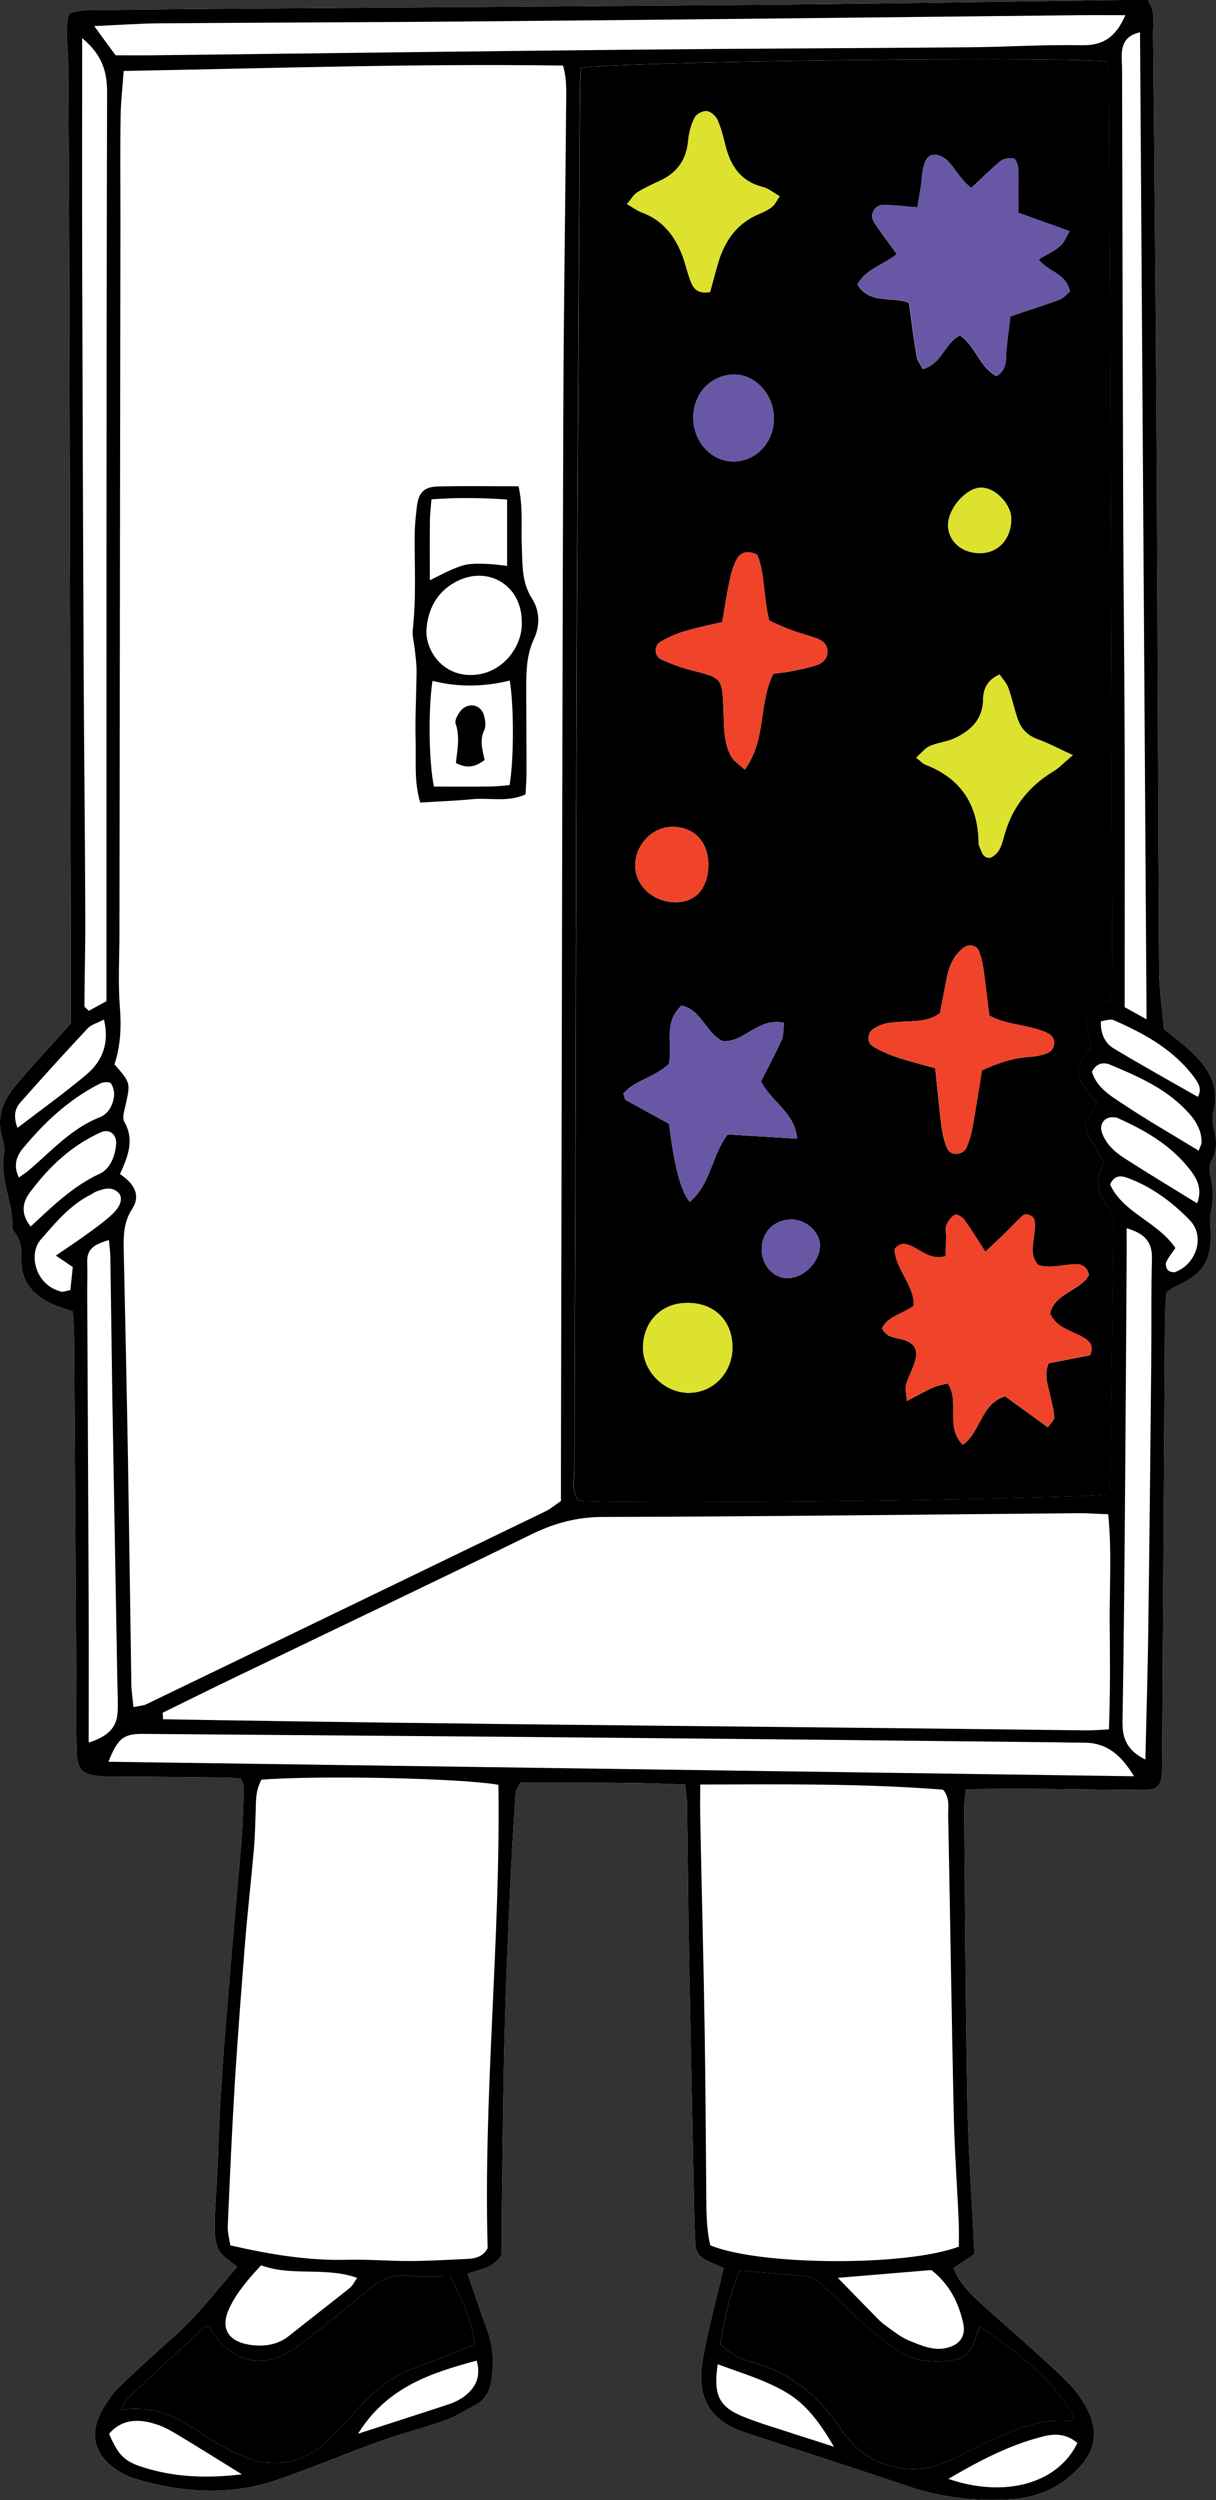
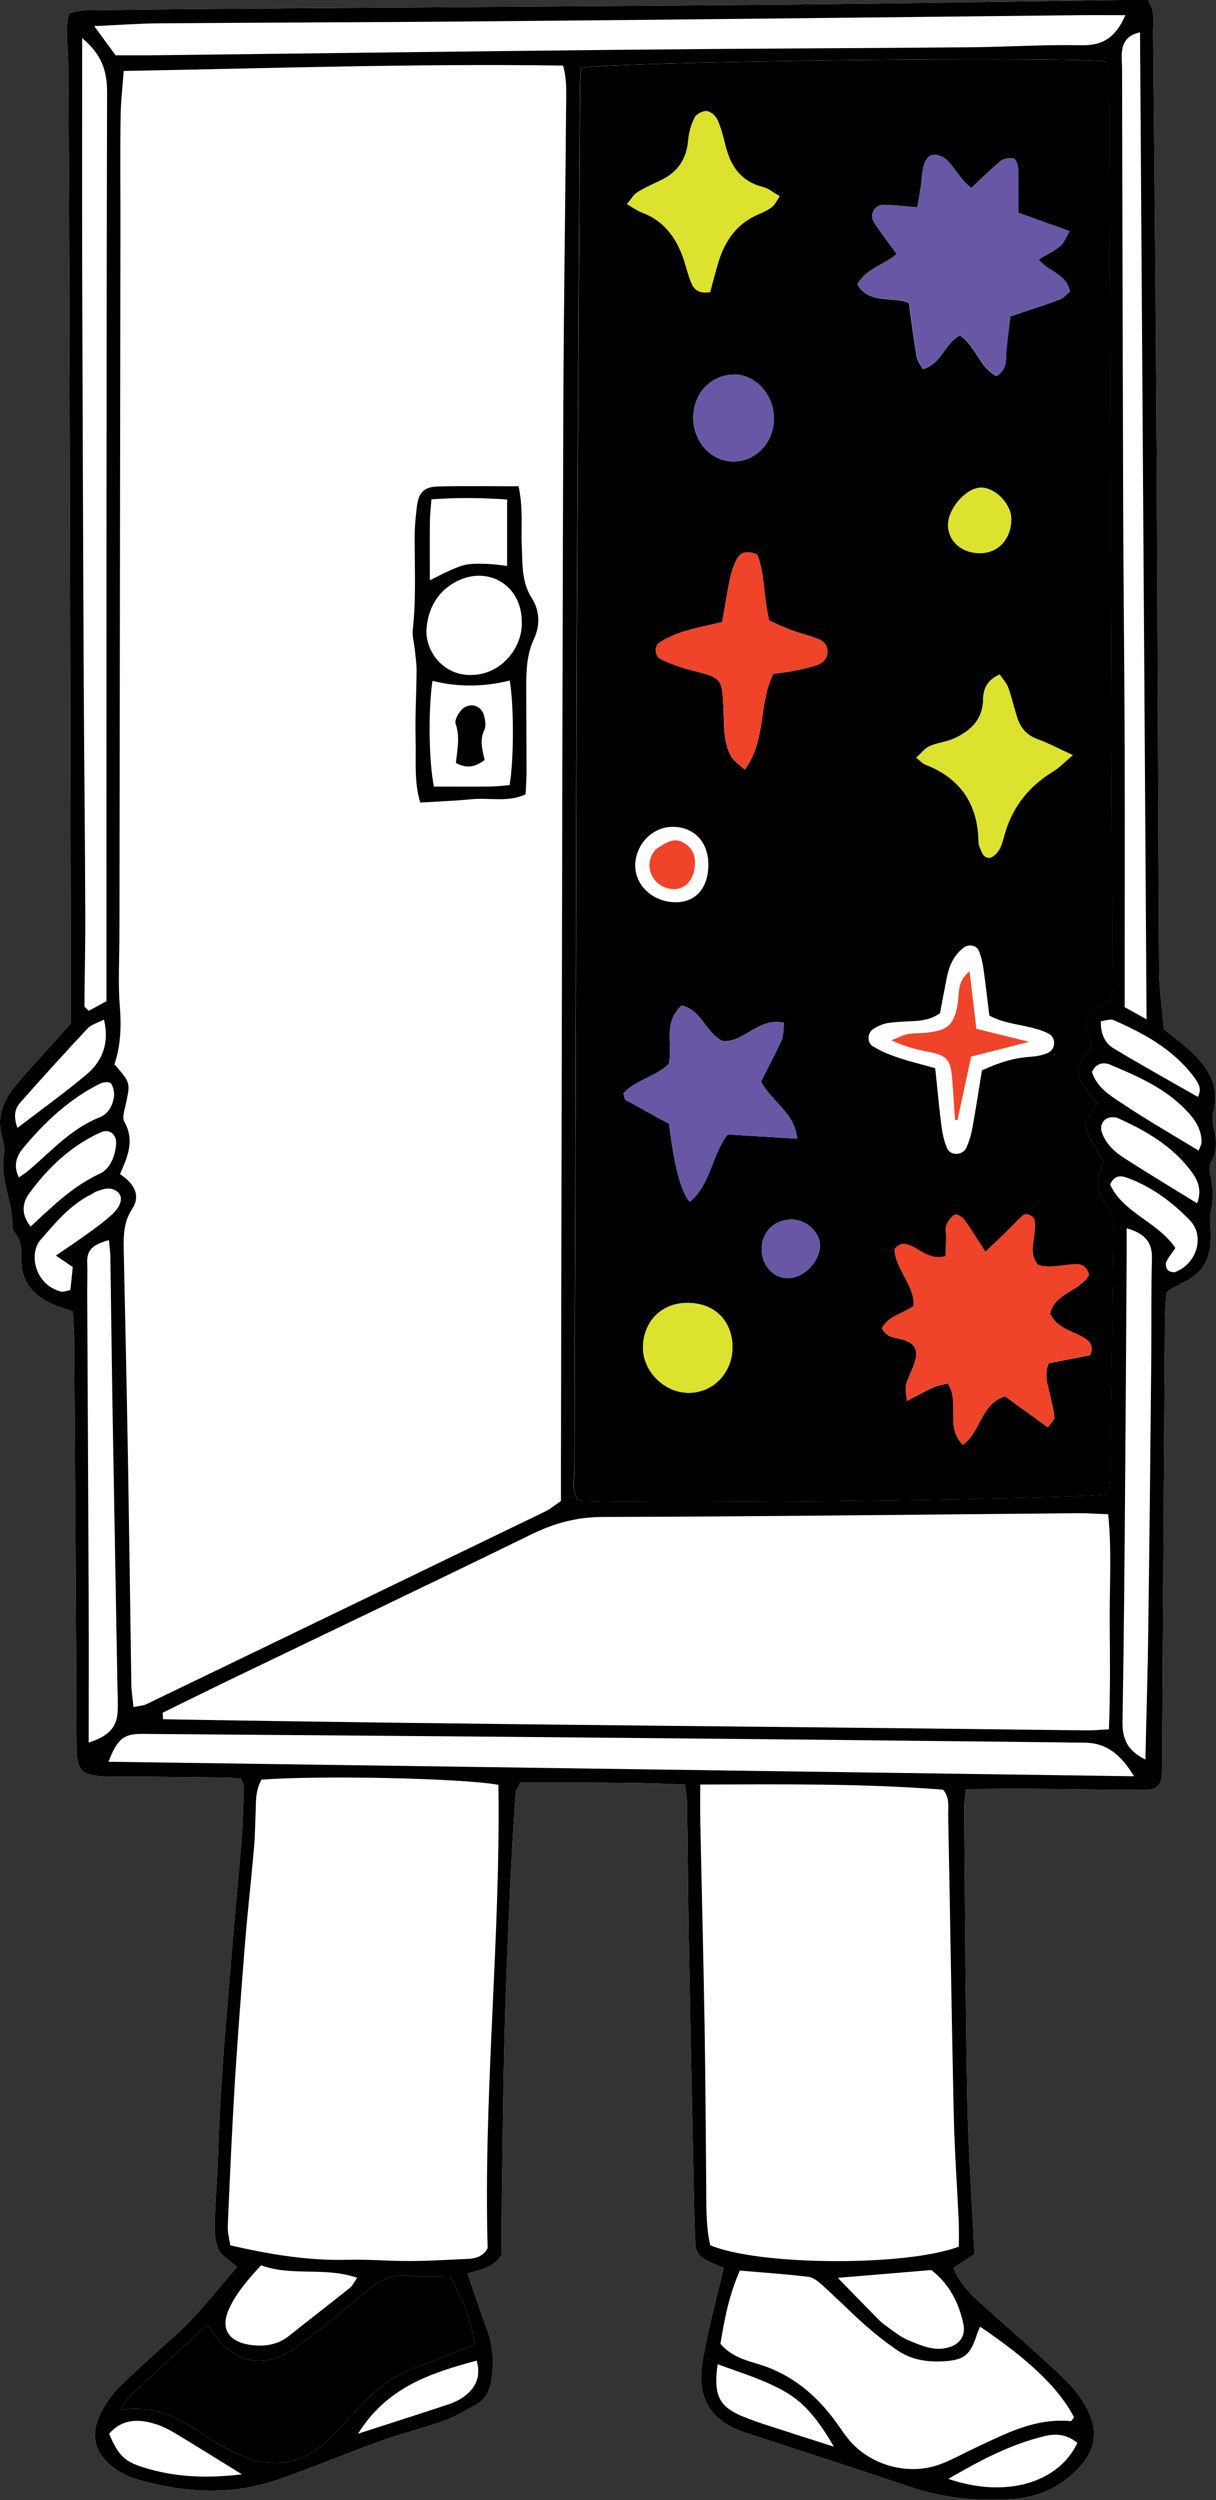
<svg xmlns="http://www.w3.org/2000/svg" id="uuid-e8af8808-e41f-4b7f-8a72-fa80065f4c4a" data-name="Capa 2" viewBox="0 0 253.22 520.44">
  <rect x="0" y="0" width="253.22" height="520.44" fill="#333333" stroke="none" />
  <defs>
    <style>
      .uuid-b76c96b0-a8c7-475f-aba8-b6b9f48ccfff {
        fill: #6857a5;
      }

      .uuid-e1ccb167-af18-4a58-b104-c3fe2218327b {
        fill: #fff;
      }

      .uuid-acf6e83e-a33b-4109-83d1-30f4e4b18d7a {
        fill: #dce22e;
      }

      .uuid-f067470d-a666-45cf-8af1-01ba5469e690 {
        fill: #ef432a;
      }
    </style>
  </defs>
  <g id="uuid-ce3c9b6f-07a3-4d63-8bf2-a23aee480dd6" data-name="Outline">
    <g>
      <path class="uuid-e1ccb167-af18-4a58-b104-c3fe2218327b" d="M252.29,241.66c1.23-2.19,1.07-4.33.5-6.65-.31-1.17-.42-2.53-.1-3.68,1.43-5.45-1.25-9.26-4.88-12.65-1.64-1.56-3.52-2.87-5.42-4.41-.37-4.07-.99-8.19-1.02-12.31-.23-35.64-.29-71.28-.5-106.93-.18-29.38-.44-58.77-.76-88.15,0-2.19.52-4.56-1.1-6.88-1.83,0-3.68-.03-5.5,0-23.34.31-46.67.73-70.01.96-38.56.34-77.12.57-115.66.86-9.8.08-19.58.18-29.36.31-.86,0-3.66.15-4.13.92-.12.2-.17.43-.2.66-.53,3.2.06,6.5.06,9.71.08,13.77.18,27.51.21,41.27.13,45.86.21,91.72.31,137.59v20.75c-.94,1.1-1.49,1.72-2.06,2.35-3.18,3.57-6.49,7.04-9.54,10.74-2.63,3.15-3.96,6.75-2.58,11,.39,1.12.39,2.48.21,3.68-.7,5.06,2.03,9.67,1.8,14.68,0,.36.26.81.52,1.12,1.43,1.75,1.38,3.75,1.38,5.89-.03,4.2,2.35,6.99,5.97,8.76,1.46.73,3.05,1.15,4.75,1.75.1,2.24.26,4.33.26,6.39.16,23.57.31,47.11.44,70.66.03,4.8-.03,9.59.08,14.39.08,3.99,1.17,5.06,5.24,5.32,1.25.08,2.5.05,3.75.05,7.27.08,14.57.1,21.88.21,1.2,0,2.37.18,3.34.26.34.81.6,1.2.6,1.56-.13,3.73-.16,7.48-.47,11.24-.63,7.87-1.43,15.75-2.06,23.62-1.15,13.9-2.42,27.79-2.82,41.74-.13,4.8-.6,9.57-.7,14.34-.05,1.85.03,3.91.78,5.5.68,1.41,2.4,2.29,3.88,3.62-4.46,5.08-8.45,10.43-13.51,14.84-3.75,3.29-7.43,6.67-11.03,10.14-1.33,1.3-2.42,2.87-3.36,4.48-3.15,5.42-1.93,9.93,3.49,13.22.89.52,1.85.99,2.82,1.3,9.99,3.05,20.05,3.75,30.04.31,7.25-2.5,14.34-5.5,21.59-8.11,4.3-1.54,8.76-2.61,13.06-4.15,2.32-.83,4.46-2.16,6.65-3.36,1.98-1.07,2.87-2.89,3.21-5.08.55-3.57.37-7.04-.89-10.46-1.38-3.83-2.71-7.72-4.09-11.71,2.56-.94,5.27-1.02,7.12-3.94,0-3.39-.03-7.33.03-11.26.16-11.68.26-23.36.57-35.02.26-10.4.73-20.83,1.2-31.24.29-6.23.68-12.46,1.1-18.69.03-.55.5-1.09.96-2.09,11.26.05,22.66-.16,34.34.42.16,1.56.39,2.76.39,3.96.16,10.01.21,20,.39,30.01.34,19.16.76,38.33,1.15,57.49.03,1.25.18,2.5.16,3.75-.03,1.9.91,3.15,2.56,3.94,1.1.52,2.22.96,3.36,1.46-1.49,6.44-3.21,12.67-4.33,19.01-1.36,7.74,1.15,12.78,9.1,15.36,11.26,3.68,22.53,7.33,33.74,11.11,7.01,2.4,14.21,3.15,21.54,2.66,5.42-.37,10.06-2.45,13.82-6.41,3.44-3.62,4.22-7.43,2.03-11.97-.89-1.85-2.09-3.65-3.49-5.14-2.4-2.58-5.08-4.93-7.69-7.3-3.86-3.49-7.82-6.88-11.65-10.4-2.14-1.98-4.15-4.09-5.19-6.91,1.56-1.04,3.08-2.06,4.35-2.89-.52-10.98-1.28-21.59-1.49-32.17-.39-20.21-.47-40.44-.65-60.67,0-1.17.21-2.35.34-3.94,4.28-.03,8.21-.1,12.12-.08,8.34.05,16.66.21,25,.23,2.82,0,3.68-.99,3.73-3.81.05-4.56.08-9.15.1-13.74.18-26.88.34-53.79.52-80.67.03-1.85.21-3.68.31-5.37.83-.52,1.3-.94,1.85-1.2,5.87-2.63,7.59-5.32,7.35-11.52-.05-1.23-.23-2.5,0-3.68.55-2.71.65-5.34-.08-8.03-.23-.91-.18-2.16.26-2.97Z" />
      <path d="M230.6,251.02c-.99-1.2-1.9-2.87-1.98-4.38-.08-1.69.83-3.44,1.23-4.85-1.25-2.16-2.53-4.07-3.49-6.1-1.23-2.56,1.56-4.04,2.03-6.05-5.06-6.26-5.08-6.7-1.1-11.73-1.9-6.6-1.67-7.17,3.86-9.75.16-.73.5-1.54.5-2.35-.21-63.75-.44-127.52-.7-191.27,0-.6-.31-1.17-.44-1.67-6.91-1.2-101.95-.1-109.53,1.28-.05,1.3-.18,2.71-.18,4.12-.23,38.74-.5,77.49-.68,116.26-.13,33.56-.16,67.11-.26,100.67-.05,23.57-.21,47.11-.23,70.66,0,2.19-.7,4.59.86,6.54,11.6.81,104.14-.29,110.34-1.36.1-1.1.31-2.27.34-3.47.1-5.63.16-11.26.23-16.9.16-11.45.34-22.89.5-34.36.03-1.85.1-3.62-1.28-5.29ZM198.89,153.63c3.34-1.59,5.79-3.94,5.84-8.06.03-2.16.86-4.04,3.44-5.16.6.89,1.43,1.77,1.8,2.79.78,2.14,1.23,4.41,1.98,6.54.7,2.03,2.11,3.44,4.25,4.2,2.11.76,4.12,1.85,7.2,3.26-1.9,1.59-2.84,2.63-4.02,3.34-5.01,3.05-8.42,7.2-10.12,12.91-.55,1.85-.86,4.15-3.05,5.11-1.41.08-1.69-.99-2.09-1.93-.16-.39-.34-.78-.34-1.17-.08-7.93-3.65-13.43-11.11-16.3-.55-.21-.99-.76-1.88-1.43,1.12-1.02,1.85-2.01,2.82-2.42,1.69-.73,3.62-.89,5.27-1.67ZM197.43,109.28c0-3.47,3.81-7.77,6.88-7.77s6.36,3.57,6.28,6.65c-.08,4.07-2.71,6.94-6.44,6.99-3.81.05-6.73-2.5-6.73-5.87ZM132.67,40.06c1.59-.99,3.31-1.75,5.01-2.56,3.49-1.69,5.32-4.43,5.63-8.32.16-1.59.6-3.26,1.33-4.67.37-.76,1.69-1.46,2.5-1.38.81.05,1.85.96,2.24,1.77.76,1.69,1.23,3.52,1.67,5.34,1.07,4.35,3.23,7.56,7.9,8.71,1.1.29,2.09,1.15,3.42,1.9-.65.94-.99,1.72-1.56,2.19-.81.63-1.77,1.1-2.71,1.49-4.61,1.9-7.14,5.53-8.53,10.12-.6,1.98-1.1,3.99-1.69,6.13-2.37.44-3.39-.6-3.96-2.01-.7-1.72-1.1-3.57-1.72-5.32-1.56-4.28-4.15-7.64-8.6-9.26-.91-.34-1.72-.96-3.02-1.72.89-1.04,1.36-1.96,2.11-2.42ZM161.16,87.02c.03,5.03-3.62,8.97-8.34,9.05-4.61.05-8.4-3.99-8.45-9-.05-5.14,3.6-8.94,8.32-9.1,4.56-.16,8.47,4.22,8.47,9.05ZM139.97,172.12c4.56-.05,7.59,3.18,7.54,7.98-.05,4.85-2.71,7.8-6.96,7.72-4.56-.08-8.21-3.42-8.27-7.54-.03-4.38,3.47-8.11,7.69-8.16ZM129.8,227.65c2.45-2.82,6.49-3.36,9.46-6.15.94-3.75-1.33-8.58,2.69-12.18,4.12.94,4.95,5.53,8.45,7.38,4.46.5,7.46-5.01,12.88-3.78-.18,1.36-.08,2.61-.52,3.6-1.36,3-2.92,5.89-4.28,8.6,2.19,4.33,7.04,6.44,7.51,11.92-5.03-.31-9.7-.6-14.47-.89-3.34,4.43-3.55,10.43-7.87,14.03q-2.71-2.92-4.33-16.24c-3.23-1.77-6.13-3.34-9-4.95-.29-.16-.29-.73-.52-1.33ZM143.33,289.94c-5.08-.05-9.54-4.59-9.44-9.59.13-5.29,3.83-9.02,9.02-9.13,5.68-.1,9.52,3.52,9.62,9.07.08,5.4-3.99,9.7-9.2,9.65ZM164.32,266.06c-3.08.21-5.68-2.53-5.71-5.94-.05-3.57,2.58-6.23,6.18-6.26,2.95-.03,5.79,2.45,5.94,5.16.16,3.34-3.02,6.83-6.41,7.04ZM170.05,138.46c-1.75.57-3.57.94-5.4,1.3-1.2.23-2.45.34-3.6.5-3.15,6.18-1.38,13.71-5.97,19.97-1.25-1.2-2.35-1.85-2.87-2.82-1.62-3.02-1.41-6.44-1.56-9.73-.29-6.57-.26-6.52-6.57-8.13-2.19-.55-4.33-1.33-6.39-2.29-1.41-.65-1.56-2.76-.23-3.6,1.56-.94,3.29-1.72,5.03-2.24,2.53-.78,5.16-1.28,7.9-1.93.55-3.08.96-5.92,1.56-8.73.29-1.41.7-2.82,1.33-4.09.89-1.8,2.4-2.16,4.41-1.2,1.67,4.15,1.23,8.84,2.53,13.74,1.38.6,3.02,1.38,4.72,2.01,1.75.65,3.57,1.07,5.32,1.75,1.2.44,2.14,1.38,2.06,2.79-.08,1.41-1.04,2.32-2.27,2.71ZM178.58,59.14c1.83-3.26,5.58-4.04,8.16-6.26-1.62-2.27-3.29-4.38-4.75-6.65-.99-1.54.13-3.57,1.96-3.57,2.24,0,4.46.29,7.09.5.26-1.62.55-3.21.78-4.77.16-1.25.18-2.5.5-3.7.31-1.23.91-2.53,2.37-2.48.89.03,1.98.57,2.63,1.23,1.69,1.77,2.79,4.07,4.95,5.68,2.11-1.96,3.99-3.86,6.02-5.55.68-.55,1.88-.76,2.74-.6.44.08.96,1.28.99,2.01.1,3.08.05,6.18.05,9.31,3.62,1.3,6.88,2.48,10.69,3.83-.81,1.33-1.2,2.48-2.01,3.13-1.25,1.04-2.79,1.75-4.48,2.74,1.88,2.58,5.79,2.87,6.52,6.73-.6.47-1.25,1.3-2.09,1.62-3.29,1.23-6.62,2.27-10.3,3.52-.29,2.35-.57,4.59-.81,6.8-.21,1.98.31,4.2-2.06,5.63-3.57-1.85-4.28-6.15-7.59-8.45-3.15,1.41-3.73,5.89-7.77,6.99-.44-.89-1.15-1.69-1.28-2.58-.63-3.65-1.1-7.35-1.62-11.21-3.49-1.43-8.21.42-10.72-3.88ZM181.94,214.15c.86-.55,1.85-.99,2.84-1.17,1.62-.26,3.31-.31,4.95-.39,2.09-.1,4.12-.29,6.02-1.69.44-2.4.91-4.82,1.38-7.25.5-2.5,1.41-4.75,3.52-6.36,1.04-.81,2.69-.57,3.18.63.47,1.12.76,2.35.94,3.55.47,3.29.83,6.57,1.25,9.93,2.71,1.49,5.58,1.75,8.37,2.42,1.38.34,2.79.7,4.02,1.38,1.62.89,1.41,3.34-.29,4.02-1.12.47-2.4.7-3.6.78-3.36.21-6.49,1.17-10.04,2.82-.7,4.22-1.28,8.11-1.98,11.97-.26,1.41-.68,2.82-1.25,4.12-.76,1.64-3.31,1.75-4.02.13-.65-1.49-.99-3.13-1.2-4.75-.5-3.88-.83-7.8-1.28-11.92-2.82-.81-5.4-1.41-7.9-2.27-1.75-.57-3.47-1.33-5.06-2.27-1.3-.76-1.2-2.87.13-3.68ZM227,282.12c-2.79.52-5.76,1.12-8.63,1.67-1.07,2.63-.05,4.8.39,6.99.29,1.41.73,2.82.78,4.25.03.6-.76,1.25-1.33,2.09-3.23-2.35-6.21-4.48-8.92-6.47-5.14,1.69-4.98,7.4-8.79,10.09-3.75-3.7-.55-8.71-3.13-12.78-.91.26-2.09.44-3.1.89-1.67.73-3.26,1.67-5.42,2.79-.1-1.54-.42-2.56-.18-3.39.52-1.77,1.51-3.42,1.96-5.21.57-2.19-.26-3.47-2.58-4.17-1.54-.47-3.36-.31-4.38-2.37,1.25-2.53,4.2-2.92,6.62-4.69.13-4.28-3.78-7.51-4.02-11.76,1.25-1.59,2.53-1.17,3.94-.47,1.98,1.02,3.75,2.71,6.7,1.93.05-1.28.08-2.66.1-4.04.03-.83-.23-1.75.08-2.45.34-.86,1.02-1.75,1.8-2.16.36-.21,1.54.52,1.96,1.1,1.43,1.98,2.71,4.09,4.35,6.62,1.54-1.46,2.69-2.53,3.81-3.62,1.33-1.3,2.61-2.69,3.99-3.94.68-.63,2.35.13,2.45,1.07.1,1.02.05,2.03-.08,3.05-.23,2.06-.91,4.12.81,6.18,2.27.73,4.72.08,7.17-.13,1.54-.13,2.92.1,3.42,2.22-1.85,3.36-7.01,3.65-8.11,8,1.28,2.95,4.35,3.55,6.83,4.93,1.41.81,2.37,1.72,1.51,3.81Z" />
-       <path d="M223.66,503.19c-.23.29-.5.83-.7.81-7.46-.7-13.71,2.69-20.1,5.68-2.45,1.15-4.8,2.5-7.33,3.39-6.67,2.37-14.71-.03-19.01-5.53-.78-.96-1.46-2.01-2.19-3.02-4.22-5.92-9.52-10.38-16.63-12.46-2.74-.81-5.55-1.67-7.67-4.15.83-5.06,1.77-10.09,4.04-15.25,4.88.42,9.59.73,14.29,1.3,1.1.13,2.22,1.12,3.1,1.93,2.95,2.63,5.71,5.48,8.66,8.08,2.16,1.9,4.46,3.73,6.86,5.35,2.84,1.93,6.13,2.42,9.54,2.22,4.25-.23,5.61-1.33,6.94-5.66.18-.52.42-1.02.65-1.54,10.38,7.01,16.48,12.93,19.55,18.85Z" />
      <path d="M98.88,488.07c-4.07,1.59-7.87,3.21-11.76,4.56-4.43,1.54-8.13,4.04-11.29,7.48-2.27,2.42-4.59,4.8-6.88,7.22-4.82,5.16-11.63,6.83-18.02,4.12-3.05-1.28-6-2.87-8.73-4.72-4.9-3.29-9.88-6.15-17.05-5.08.83-1.41,1.04-2.03,1.46-2.42,5.4-5.06,10.85-10.09,16.19-15.02.5.21.76.23.86.39,4.72,7.46,11.29,8.97,18.33,3.81,5.01-3.68,9.8-7.67,14.57-11.65,2.5-2.09,5.06-3.36,8.45-3.02,2.84.31,5.76.08,8.71.08,2.45,4.64,4.48,9.07,5.16,14.26Z" />
      <path d="M252.29,241.66c1.23-2.19,1.07-4.33.5-6.65-.31-1.17-.42-2.53-.1-3.68,1.43-5.45-1.25-9.26-4.88-12.65-1.64-1.56-3.52-2.87-5.42-4.41-.37-4.07-.99-8.19-1.02-12.31-.23-35.64-.29-71.28-.5-106.93-.18-29.38-.44-58.77-.76-88.15,0-2.19.52-4.56-1.1-6.88-1.83,0-3.68-.03-5.5,0-23.34.31-46.67.73-70.01.96-38.56.34-77.12.57-115.66.86-9.8.08-19.58.18-29.36.31-.86,0-3.66.15-4.13.92-.12.2-.17.43-.2.66-.53,3.2.06,6.5.06,9.71.08,13.77.18,27.51.21,41.27.13,45.86.21,91.72.31,137.59v20.75c-.94,1.1-1.49,1.72-2.06,2.35-3.18,3.57-6.49,7.04-9.54,10.74-2.63,3.15-3.96,6.75-2.58,11,.39,1.12.39,2.48.21,3.68-.7,5.06,2.03,9.67,1.8,14.68,0,.36.26.81.52,1.12,1.43,1.75,1.38,3.75,1.38,5.89-.03,4.2,2.35,6.99,5.97,8.76,1.46.73,3.05,1.15,4.75,1.75.1,2.24.26,4.33.26,6.39.16,23.57.31,47.11.44,70.66.03,4.8-.03,9.59.08,14.39.08,3.99,1.17,5.06,5.24,5.32,1.25.08,2.5.05,3.75.05,7.27.08,14.57.1,21.88.21,1.2,0,2.37.18,3.34.26.34.81.6,1.2.6,1.56-.13,3.73-.16,7.48-.47,11.24-.63,7.87-1.43,15.75-2.06,23.62-1.15,13.9-2.42,27.79-2.82,41.74-.13,4.8-.6,9.57-.7,14.34-.05,1.85.03,3.91.78,5.5.68,1.41,2.4,2.29,3.88,3.62-4.46,5.08-8.45,10.43-13.51,14.84-3.75,3.29-7.43,6.67-11.03,10.14-1.33,1.3-2.42,2.87-3.36,4.48-3.15,5.42-1.93,9.93,3.49,13.22.89.52,1.85.99,2.82,1.3,9.99,3.05,20.05,3.75,30.04.31,7.25-2.5,14.34-5.5,21.59-8.11,4.3-1.54,8.76-2.61,13.06-4.15,2.32-.83,4.46-2.16,6.65-3.36,1.98-1.07,2.87-2.89,3.21-5.08.55-3.57.37-7.04-.89-10.46-1.38-3.83-2.71-7.72-4.09-11.71,2.56-.94,5.27-1.02,7.12-3.94,0-3.39-.03-7.33.03-11.26.16-11.68.26-23.36.57-35.02.26-10.4.73-20.83,1.2-31.24.29-6.23.68-12.46,1.1-18.69.03-.55.5-1.1.96-2.09,11.26.05,22.66-.16,34.34.42.16,1.56.39,2.76.39,3.96.16,10.01.21,20,.39,30.01.34,19.16.76,38.33,1.15,57.49.03,1.25.18,2.5.16,3.75-.03,1.9.91,3.15,2.56,3.94,1.1.52,2.22.96,3.36,1.46-1.49,6.44-3.21,12.67-4.33,19.01-1.36,7.74,1.15,12.78,9.1,15.36,11.26,3.68,22.53,7.33,33.74,11.11,7.01,2.4,14.21,3.15,21.54,2.66,5.42-.37,10.06-2.45,13.82-6.41,3.44-3.62,4.22-7.43,2.03-11.97-.89-1.85-2.09-3.65-3.49-5.14-2.4-2.58-5.08-4.93-7.69-7.3-3.86-3.49-7.82-6.88-11.65-10.4-2.14-1.98-4.15-4.09-5.19-6.91,1.56-1.04,3.08-2.06,4.35-2.89-.52-10.98-1.28-21.59-1.49-32.17-.39-20.21-.47-40.44-.65-60.67,0-1.17.21-2.35.34-3.94,4.28-.03,8.21-.1,12.12-.08,8.34.05,16.66.21,25,.23,2.82,0,3.68-.99,3.73-3.81.05-4.56.08-9.15.1-13.74.18-26.88.34-53.79.52-80.67.03-1.85.21-3.68.31-5.37.83-.52,1.3-.94,1.85-1.2,5.87-2.63,7.59-5.32,7.35-11.52-.05-1.23-.23-2.5,0-3.68.55-2.71.65-5.34-.08-8.03-.23-.91-.18-2.16.26-2.97ZM248.79,224.42c.91,1.23,1.51,2.45.63,3.91-5.84-3.34-11.73-6.6-17.47-10.06-1.8-1.07-2.79-2.97-2.71-5.68.89-.1,1.96-.55,2.66-.23,6.47,2.82,12.59,6.18,16.9,12.07ZM227.28,217.9c-3.99,5.03-3.96,5.48,1.1,11.73-.47,2.01-3.26,3.49-2.03,6.05.96,2.03,2.24,3.94,3.49,6.1-.39,1.41-1.3,3.15-1.23,4.85.08,1.51.99,3.18,1.98,4.38,1.38,1.67,1.3,3.44,1.28,5.29-.16,11.47-.34,22.92-.5,34.36-.08,5.63-.13,11.26-.23,16.9-.03,1.2-.23,2.37-.34,3.47-6.21,1.07-98.74,2.16-110.34,1.36-1.56-1.96-.86-4.35-.86-6.54.03-23.54.18-47.09.23-70.66.1-33.56.13-67.11.26-100.67.18-38.77.44-77.51.68-116.26,0-1.41.13-2.82.18-4.12,7.59-1.38,102.62-2.48,109.53-1.28.13.5.44,1.07.44,1.67.26,63.75.5,127.52.7,191.27,0,.81-.34,1.62-.5,2.35-5.53,2.58-5.76,3.15-3.86,9.75ZM230.91,360c-1.85.08-3.26.23-4.64.21-64.11-.81-128.2-1.2-192.31-2.32-.03-.44-.05-.89-.08-1.36,5.19-2.53,10.35-5.11,15.57-7.61,20.41-9.83,40.88-19.58,61.25-29.54,4.77-2.32,9.44-3.6,14.89-3.6,32.9-.08,65.81-.5,98.71-.78,2.03-.03,4.07.13,6.47.21.78,7.77.26,15.23.31,22.63.08,7.25.13,14.5-.16,22.16ZM24.98,244.42c1.62-3.65,3.1-7.04.91-10.9-.5-.86.03-2.4.29-3.6.99-4.51,1.02-4.51-2.35-8.37,1.3-3.83,1.46-7.87,1.12-12.07-.39-4.95-.08-9.99-.08-14.99.08-49.59.13-99.21.21-148.8,0-7.09-.08-14.16.03-21.25.03-3.08.39-6.15.65-9.67,30.58-.55,60.91-1.56,91.49-1.12.91,3.18.63,6.31.63,9.36-.16,20.6-.5,41.22-.57,61.84-.18,46.7-.23,93.37-.34,140.06-.05,26.88-.1,53.76-.16,80.64v6.91c-1.25.83-2.19,1.67-3.29,2.19-27.69,13.4-55.4,26.78-83.12,40.15-.55.26-1.2.26-2.61.57-.18-1.9-.42-3.31-.44-4.72-.23-15.62-.44-31.24-.7-46.85-.26-14.6-.57-29.18-.89-43.75-.05-2.92,0-5.68,1.75-8.37,1.98-3.08.13-5.5-2.53-7.27ZM237.4,6.74c.47,68.39.91,136.62,1.36,205.45-1.77-.99-3.15-1.75-4.56-2.53,0-18.38.05-36.48,0-54.57-.05-16.45-.26-32.88-.31-49.33-.1-30.43-.16-60.83-.23-91.26,0-1.25-.16-2.5-.03-3.75.21-1.98,1.17-3.47,3.78-4.02ZM33.2,4.86c22.68-.18,45.37-.21,68.08-.42,41.2-.36,82.39-.83,123.61-1.28,2.89-.03,5.79,0,9.46,0-2.06,4.72-4.77,6.34-9.1,6.26-7.69-.16-15.38.34-23.07.42-23.52.21-47.04.26-70.55.5-33.32.34-66.62.78-99.91,1.17-2.48.03-4.98,0-7.64,0-1.41-1.9-2.74-3.7-4.46-6.08,4.98-.21,9.28-.55,13.58-.57ZM17.11,7.94c4.07,3.39,5.21,6.8,5.19,11.37-.16,61.3-.13,122.59-.13,183.89v5.21c-1.3.7-2.5,1.38-3.68,2.01-.44-.47-.91-.73-.91-1.02.03-6.21.21-12.44.18-18.67-.05-17.08-.26-34.16-.34-51.23-.13-28.78-.23-57.54-.31-86.3-.03-14.78,0-29.57,0-45.26ZM4.1,229.66c4.64-5.27,9.36-10.46,14.16-15.59.76-.81,2.03-1.12,3.39-1.83,1.17,4.9-.31,8.63-3.62,11.42-4.54,3.83-9.39,7.3-14.39,11.13-.81-2.14-.63-3.86.47-5.14ZM3.94,245.12c-1.25-2.5-.47-4.51.86-6.1,4.51-5.45,9.65-10.25,16.03-13.45.65-.34,2.01-.42,2.27-.05.5.73.76,1.85.63,2.76-.26,1.9-1.17,3.62-3.08,4.35-5.74,2.29-9.8,6.83-14.34,10.72-.7.63-1.51,1.15-2.37,1.77ZM6.39,255.34c-2.24-2.76-1.56-5.19-.29-6.94,3.94-5.37,8.71-9.91,14.91-12.7,1.72-.78,3.26.39,3.18,2.32-.16,2.66-1.28,5.32-3.42,6.31-5.58,2.58-9.8,6.75-14.39,11ZM11.66,261.39c1.67,1.12,2.5,1.69,3.49,2.37-.16,1.54-.31,3.13-.5,4.8-.81.13-1.46.44-1.96.31-5.45-1.43-6.75-7.87-4.25-10.77,3.1-3.57,6.15-7.27,10.53-9.46.36-.18.7-.47,1.07-.6,1.56-.57,3.15-1.15,4.61.23.94.91.65,2.63-1.1,4.33-1.62,1.56-3.49,2.89-5.32,4.22-1.96,1.43-3.99,2.76-6.6,4.56ZM18.47,362.76c0-9.52.03-18.88,0-28.24-.08-21.85-.21-43.7-.31-65.57,0-2.09.08-4.17,0-6.23-.1-3.02,1.88-3.75,4.51-4.59.13,1.41.29,2.4.31,3.39.16,9.99.26,19.97.42,29.98.34,19.55.7,39.11,1.04,58.66.03,2.09.16,4.17.05,6.23-.16,3.18-1.93,5.06-6.02,6.36ZM47.72,480.56c1.59-3.39,4.04-6.18,6.65-9,6.41,2.37,13.3.26,20,2.61-.6.86-.94,1.62-1.51,2.09-4.2,3.36-8.45,6.62-12.67,9.99-2.45,1.96-5.34,2.29-8.24,1.85-4.43-.7-6.15-3.44-4.22-7.54ZM29.99,513.67c-4.02-1.23-5.37-2.53-7.27-7.04,2.82-3.23,6.36-3.13,10.04-1.9,1.56.52,3.02,1.38,4.43,2.22,4.2,2.53,8.34,5.14,13.19,8.13-7.4.86-13.95.6-20.39-1.41ZM96.74,498.81c-.96.73-2.16,1.3-3.31,1.69-6.08,2.01-12.15,3.94-18.88,6.13,6-9.65,15.02-12.62,24.72-15.23.94,3.42-.26,5.66-2.53,7.4ZM98.88,488.07c-4.07,1.59-7.87,3.21-11.76,4.56-4.43,1.54-8.13,4.04-11.29,7.48-2.27,2.42-4.59,4.8-6.88,7.22-4.82,5.16-11.63,6.83-18.02,4.12-3.05-1.28-6-2.87-8.73-4.72-4.9-3.29-9.88-6.15-17.05-5.08.83-1.41,1.04-2.03,1.46-2.42,5.4-5.06,10.85-10.09,16.19-15.02.5.21.76.23.86.39,4.72,7.46,11.29,8.97,18.33,3.81,5.01-3.68,9.8-7.67,14.57-11.65,2.5-2.09,5.06-3.36,8.45-3.02,2.84.31,5.76.08,8.71.08,2.45,4.64,4.48,9.07,5.16,14.26ZM101.56,467.99c-.89,1.67-2.42,2.16-4.15,2.24-3.96.18-7.93.42-11.86.44-4.38.03-8.76-.37-13.14-.26-8.16.23-16.14-1.1-24.46-3-.16-1.25-.57-2.63-.52-3.99.44-10.19.89-20.39,1.51-30.56.63-9.78,1.38-19.53,2.16-29.28.52-6.23,1.23-12.41,1.77-18.64.23-2.48.26-4.98.36-7.48.1-2.24-.13-4.56,1.23-6.99,12.25-.94,41.66-.31,49.33,1.07.47,32.12-3.15,64.24-2.24,96.44ZM165.05,506.56c-3.55-1.17-7.14-2.19-10.59-3.62-4.82-2.03-5.92-4.56-5.01-10.79,4.88,1.83,9.88,3.26,14.31,5.89,4.09,2.42,6.91,6.18,9.91,11.29-3.62-1.17-6.13-1.96-8.63-2.76ZM197.48,516.02c6.49-3.78,12.83-7.14,19.97-8.89,2.69-.65,4.85-.29,6.91,1.41-4.04,8.42-15.04,11.55-26.88,7.48ZM203.45,485.88c.18-.52.42-1.02.65-1.54,10.38,7.01,16.48,12.93,19.55,18.85-.23.29-.5.83-.7.81-7.46-.7-13.71,2.69-20.1,5.68-2.45,1.15-4.8,2.5-7.33,3.39-6.67,2.37-14.71-.03-19.01-5.53-.78-.96-1.46-2.01-2.19-3.02-4.22-5.92-9.52-10.38-16.63-12.46-2.74-.81-5.55-1.67-7.67-4.15.83-5.06,1.77-10.09,4.04-15.25,4.88.42,9.59.73,14.29,1.3,1.1.13,2.22,1.12,3.1,1.93,2.95,2.63,5.71,5.48,8.66,8.08,2.16,1.9,4.46,3.73,6.86,5.35,2.84,1.93,6.13,2.42,9.54,2.22,4.25-.23,5.61-1.33,6.94-5.66ZM200.59,483.66c.57,2.58-.7,4.41-3.31,5.06-2.82.73-5.34-.44-7.8-1.41-1.88-.73-3.52-2.11-5.21-3.31-.83-.6-1.54-1.36-2.27-2.11-2.29-2.32-4.56-4.67-7.54-7.72,7.25-.6,13.4-1.12,19.48-1.62,3.78,2.95,5.68,6.75,6.65,11.11ZM199.65,467.68c-11.03,4.17-41.69,3.96-51.75-.29-.86-3.68-.81-7.59-.83-11.52-.1-11.24-.16-22.47-.34-33.71-.23-14.57-.63-29.15-.91-43.72-.05-2.06,0-4.12,0-6.96,17.47-.05,34.08-.23,50.56,1.07,1.49,1.75,1.02,3.7,1.07,5.5.42,20.83.7,41.66,1.17,62.47.16,7.3.7,14.57,1.02,21.85.08,1.83.03,3.65.03,5.32ZM22.59,366.73c1.88-4.8,3.15-5.81,7.04-5.79,34.57.29,69.17.52,103.74.86,28.76.26,57.52.57,86.25.89,2.09.03,4.17.08,6.26.08,4.61.05,7.56,2.53,10.27,6.99-71.8-1.02-142.62-2.01-213.56-3.02ZM239.75,281.99c-.18,18.93-.37,37.88-.63,56.81-.1,8.94-.39,17.89-.6,27.48-3.88-1.9-4.82-4.46-4.77-7.9.29-16.63.42-33.3.55-49.93.13-15.41.21-30.82.31-46.23.03-2.06,0-4.09,0-6.54,3.68,1.07,5.37,2.79,5.27,6.31-.18,6.67-.08,13.32-.13,20ZM244.83,264.78c-.44.16-1.3-.03-1.62-.37-.37-.37-.57-1.23-.37-1.67.5-1.04,1.25-1.96,1.93-2.95-3.75-5.5-10.9-7.3-13.61-13.22.83-1.85,2.11-1.88,3.29-1.49,5.21,1.83,9.57,5.06,13.32,8.94,3.18,3.31,1.46,9-2.95,10.74ZM249.29,250.49c-5.16-3.18-10.09-6.15-14.94-9.26-2.11-1.33-3.99-2.95-4.88-5.45-.63-1.8.6-3.42,2.48-3.18.18.03.42-.03.6.05,5.92,2.63,11.45,5.81,15.44,11.08,1.36,1.8,2.4,3.91,1.3,6.75ZM249.63,239.54c-5.55-3.39-10.72-6.34-15.67-9.65-2.66-1.75-5.61-3.49-6.57-6.78.96-1.9,2.48-2.03,3.83-1.46,5.32,2.24,10.66,4.54,14.91,8.6,2.09,2.01,4.02,4.22,4.09,7.38.03.55-.34,1.12-.6,1.9Z" />
      <path d="M107.99,101.23c.99,4.65.49,8.61.67,12.51.17,3.73-.08,7.4,2.11,10.83,1.62,2.53,1.74,5.63.42,8.44-1.67,3.55-1.6,7.27-1.6,11.02,0,5.63.06,11.26.05,16.89,0,1.43-.12,2.86-.2,4.44-3.7,1.71-7.5.65-11.15,1.01-3.5.34-7.02.46-10.78.7-1.31-4.32-.84-8.71-.96-13-.13-4.78.16-9.58.2-14.37.01-1.45-.21-2.9-.35-4.34-.14-1.45-.6-2.92-.44-4.33.72-6.43.37-12.88.39-19.32,0-2.08.21-4.17.46-6.24.35-2.93,1.46-4.13,4.4-4.2,5.39-.14,10.8-.04,16.77-.04ZM108.65,129.34c-.03-7.62-7.25-11.84-13.93-8.12-3.74,2.09-5.56,5.55-5.9,9.63-.35,4.16,2.88,9.26,8.46,9.64,6.97.48,11.68-5.79,11.37-11.16ZM106.13,141.67q-8.22,2.04-16.07.06c-.89,6.02-.79,16.59.3,22.01,3.8,0,7.7.03,11.61-.01,1.41-.01,2.82-.19,4.14-.29.93-5.12.91-17.12.02-21.77ZM105.59,103.98c-5.67-.38-10.55-.42-15.75-.03-.13,1.82-.31,3.22-.32,4.63-.04,3.91-.01,7.83-.01,12.23,1.8-.9,3.04-1.58,4.33-2.13,1.13-.48,2.29-1,3.49-1.18,1.42-.22,2.89-.16,4.33-.1,1.31.05,2.62.26,3.94.4v-13.82Z" />
      <path class="uuid-f067470d-a666-45cf-8af1-01ba5469e690" d="M227,282.12c.86-2.09-.1-3-1.51-3.81-2.48-1.38-5.55-1.98-6.83-4.93,1.1-4.35,6.26-4.64,8.11-8-.5-2.11-1.88-2.35-3.42-2.22-2.45.21-4.9.86-7.17.13-1.72-2.06-1.04-4.12-.81-6.18.13-1.02.18-2.03.08-3.05-.1-.94-1.77-1.69-2.45-1.07-1.38,1.25-2.66,2.63-3.99,3.94-1.12,1.1-2.27,2.16-3.81,3.62-1.64-2.53-2.92-4.64-4.35-6.62-.42-.57-1.59-1.3-1.96-1.1-.78.42-1.46,1.3-1.8,2.16-.31.7-.05,1.62-.08,2.45-.03,1.38-.05,2.76-.1,4.04-2.95.78-4.72-.91-6.7-1.93-1.41-.7-2.69-1.12-3.94.47.23,4.25,4.15,7.48,4.02,11.76-2.42,1.77-5.37,2.16-6.62,4.69,1.02,2.06,2.84,1.9,4.38,2.37,2.32.7,3.15,1.98,2.58,4.17-.44,1.8-1.43,3.44-1.96,5.21-.23.83.08,1.85.18,3.39,2.16-1.12,3.75-2.06,5.42-2.79,1.02-.44,2.19-.63,3.1-.89,2.58,4.07-.63,9.07,3.13,12.78,3.81-2.69,3.65-8.4,8.79-10.09,2.71,1.98,5.68,4.12,8.92,6.47.57-.83,1.36-1.49,1.33-2.09-.05-1.43-.5-2.84-.78-4.25-.44-2.19-1.46-4.35-.39-6.99,2.87-.55,5.84-1.15,8.63-1.67Z" />
      <path class="uuid-f067470d-a666-45cf-8af1-01ba5469e690" d="M215.11,281.52v8.84c-.7-.29-1.28-.5-1.8-.78-5.01-2.69-5.55-2.61-9.54,1.49-.55.55-1.04,1.15-1.98,2.16-1.2-2.79-.21-5.84-2.76-7.93-1.49-.1-3.26-.26-5.45-.42.5-3.6-.21-6.7-3.42-8.68,1.25-1.28,2.76-2.22,3.21-3.52.42-1.17-.26-2.79-.63-4.15-.34-1.36-.89-2.63-1.51-4.43,1.82.42,3.18.76,4.54,1.02,2.74.52,3.44.03,4.28-2.95.16-.6.18-1.23.31-2.29,1.72,1.25,3.26,2.4,5.06,3.73,2.11-1.43,4.12-2.82,6.13-4.17q1.77,6.31,8.11,7.48c-.96,1.23-1.96,2.27-2.74,3.44-1.83,2.66-1.69,4.33.52,6.6.86.89,1.85,1.62,2.89,2.53-1.83.7-3.44,1.36-5.21,2.03Z" />
      <path class="uuid-b76c96b0-a8c7-475f-aba8-b6b9f48ccfff" d="M216.28,53.98c1.69-.99,3.23-1.69,4.48-2.74.81-.65,1.2-1.8,2.01-3.13-3.81-1.36-7.07-2.53-10.69-3.83,0-3.13.05-6.23-.05-9.31-.03-.73-.55-1.93-.99-2.01-.86-.16-2.06.05-2.74.6-2.03,1.69-3.91,3.6-6.02,5.55-2.16-1.62-3.26-3.91-4.95-5.68-.65-.65-1.75-1.2-2.63-1.23-1.46-.05-2.06,1.25-2.37,2.48-.31,1.2-.34,2.45-.5,3.7-.23,1.56-.52,3.15-.78,4.77-2.63-.21-4.85-.5-7.09-.5-1.83,0-2.95,2.03-1.96,3.57,1.46,2.27,3.13,4.38,4.75,6.65-2.58,2.22-6.34,3-8.16,6.26,2.5,4.3,7.22,2.45,10.72,3.88.52,3.86.99,7.56,1.62,11.21.13.89.83,1.69,1.28,2.58,4.04-1.1,4.61-5.58,7.77-6.99,3.31,2.29,4.02,6.6,7.59,8.45,2.37-1.43,1.85-3.65,2.06-5.63.23-2.22.52-4.46.81-6.8,3.68-1.25,7.01-2.29,10.3-3.52.83-.31,1.49-1.15,2.09-1.62-.73-3.86-4.64-4.15-6.52-6.73Z" />
      <path class="uuid-b76c96b0-a8c7-475f-aba8-b6b9f48ccfff" d="M213.02,61.8c-4.3.68-6.08,3.05-6,7.2,0,.76-.21,1.51-.37,2.5-3.42-1.1-3.65-5.53-7.72-5.94-1.38,1.62-2.95,3.44-4.75,5.58-1.36-.96-1.51-2.32-1.62-3.7-.18-2.24.23-4.56-.86-6.88-2.45-.5-4.8-.99-7.69-1.59,1.15-1.93,2.71-2.32,4.09-3.02,2.01-1.04,2.4-2.82,1.15-4.69-.99-1.51-2.14-2.92-3.65-4.95h7.74c2.19-3.1.52-6.44,1.72-9.83.96.7,1.93,1.25,2.69,1.98,1.62,1.54,2.29,3.99,4.98,5.19,1.75-1.93,3.52-3.86,5.58-6.13,1.46,1.96.68,3.78.6,5.5-.08,2.63.37,3.39,2.63,4.28,1.72.68,3.47,1.2,5.58,1.93-1.96,1.83-3.68,3.47-5.35,5.08,1.3,3,4.43,2.89,6.26,4.98-1.02,2.01-3.29,2.24-5.03,2.53Z" />
-       <path class="uuid-f067470d-a666-45cf-8af1-01ba5469e690" d="M218.42,215.19c-1.23-.68-2.63-1.04-4.02-1.38-2.79-.68-5.66-.94-8.37-2.42-.42-3.36-.78-6.65-1.25-9.93-.18-1.2-.47-2.42-.94-3.55-.5-1.2-2.14-1.43-3.18-.63-2.11,1.62-3.02,3.86-3.52,6.36-.47,2.42-.94,4.85-1.38,7.25-1.9,1.41-3.94,1.59-6.02,1.69-1.64.08-3.34.13-4.95.39-.99.18-1.98.63-2.84,1.17-1.33.81-1.43,2.92-.13,3.68,1.59.94,3.31,1.69,5.06,2.27,2.5.86,5.08,1.46,7.9,2.27.44,4.12.78,8.03,1.28,11.92.21,1.62.55,3.26,1.2,4.75.7,1.62,3.26,1.51,4.02-.13.57-1.3.99-2.71,1.25-4.12.7-3.86,1.28-7.74,1.98-11.97,3.55-1.64,6.67-2.61,10.04-2.82,1.2-.08,2.48-.31,3.6-.78,1.69-.68,1.9-3.13.29-4.02Z" />
      <path class="uuid-f067470d-a666-45cf-8af1-01ba5469e690" d="M202.23,219.94c-.96,4.46-1.9,8.84-2.84,13.22-.16,0-.34-.03-.52-.03-.21-3-.37-5.97-.63-8.97-.29-3.36-1.07-4.43-4.38-5.08-2.58-.52-5.11-1.04-8.24-2.53,1.59-.6,2.45-1.12,3.39-1.28,1.43-.23,2.89-.16,4.33-.34,4.09-.5,5.32-1.67,6.05-5.81.23-1.23.16-2.5.44-3.7.26-1.15.81-2.22,2.06-3.23.47,3.94.94,7.9,1.43,11.97,3.65.89,7.01,1.75,10.98,2.71-4.51,1.15-8.08,2.06-12.07,3.08Z" />
      <path class="uuid-b76c96b0-a8c7-475f-aba8-b6b9f48ccfff" d="M158.48,225.13c1.36-2.71,2.92-5.61,4.28-8.6.44-.99.34-2.24.52-3.6-5.42-1.23-8.42,4.28-12.88,3.78-3.49-1.85-4.33-6.44-8.45-7.38-4.02,3.6-1.75,8.42-2.69,12.18-2.97,2.79-7.01,3.34-9.46,6.15.23.6.23,1.17.52,1.33,2.87,1.62,5.76,3.18,9,4.95q1.62,13.32,4.33,16.24c4.33-3.6,4.54-9.59,7.87-14.03,4.77.29,9.44.57,14.47.89-.47-5.48-5.32-7.59-7.51-11.92Z" />
      <path class="uuid-b76c96b0-a8c7-475f-aba8-b6b9f48ccfff" d="M149.35,233.68c-1.69,3.29-3.23,6.34-5.4,10.56-.76-4.85-1.28-8.4-1.88-12.28-2.19-1.12-4.54-2.32-7.12-3.65,1.62-2.84,5.06-2.87,6.88-5.01,1.54-2.58-.65-5.74,1.12-8.47,2.27.34,3.31,2.03,4.48,3.31,1.88,2.03,3.75,2.27,6.1.94,1.25-.7,2.66-1.1,5.42-2.22-1.8,3.88-3,6.44-4.15,8.92,2.09,2.5,4.02,4.82,6.54,7.9h-12.02Z" />
      <path class="uuid-f067470d-a666-45cf-8af1-01ba5469e690" d="M170.26,132.96c-1.75-.68-3.57-1.1-5.32-1.75-1.69-.63-3.34-1.41-4.72-2.01-1.3-4.9-.86-9.59-2.53-13.74-2.01-.96-3.52-.6-4.41,1.2-.63,1.28-1.04,2.69-1.33,4.09-.6,2.82-1.02,5.66-1.56,8.73-2.74.65-5.37,1.15-7.9,1.93-1.75.52-3.47,1.3-5.03,2.24-1.33.83-1.17,2.95.23,3.6,2.06.96,4.2,1.75,6.39,2.29,6.31,1.62,6.28,1.56,6.57,8.13.16,3.29-.05,6.7,1.56,9.73.52.96,1.62,1.62,2.87,2.82,4.59-6.26,2.82-13.79,5.97-19.97,1.15-.16,2.4-.26,3.6-.5,1.82-.37,3.65-.73,5.4-1.3,1.23-.39,2.19-1.3,2.27-2.71.08-1.41-.86-2.35-2.06-2.79Z" />
      <path class="uuid-f067470d-a666-45cf-8af1-01ba5469e690" d="M162.28,136.82c-2.74.42-4.54,1.85-5.01,4.72-.5,2.87-.96,5.71-1.54,8.58-.18.89-.63,1.72-1.36,3.6-1.15-3-.86-5.01-.94-6.96-.05-1.04-.08-2.09-.13-3.13-.31-3.99-1.07-4.95-4.98-6.02-2.35-.63-4.69-1.12-7.56-1.77,3.73-3.13,8.29-1.88,11.92-4.46,1.8-3.21,1.07-7.4,2.84-11.89.55,3.13,1.17,5.48,1.33,7.87.23,3.15,1.85,4.93,4.72,5.87,2.11.7,4.2,1.51,7.51,2.71-3.13.39-4.98.6-6.8.89Z" />
      <path class="uuid-acf6e83e-a33b-4109-83d1-30f4e4b18d7a" d="M216.2,153.95c-2.14-.76-3.55-2.16-4.25-4.2-.76-2.14-1.2-4.41-1.98-6.54-.37-1.02-1.2-1.9-1.8-2.79-2.58,1.12-3.42,3-3.44,5.16-.05,4.12-2.5,6.47-5.84,8.06-1.64.78-3.57.94-5.27,1.67-.96.42-1.69,1.41-2.82,2.42.89.68,1.33,1.23,1.88,1.43,7.46,2.87,11.03,8.37,11.11,16.3,0,.39.18.78.34,1.17.39.94.68,2.01,2.09,1.93,2.19-.96,2.5-3.26,3.05-5.11,1.69-5.71,5.11-9.86,10.12-12.91,1.17-.7,2.11-1.75,4.02-3.34-3.08-1.41-5.08-2.5-7.2-3.26Z" />
      <path class="uuid-acf6e83e-a33b-4109-83d1-30f4e4b18d7a" d="M206.9,171.23c-1.38-2.87-2.22-5.37-3.68-7.46-1.49-2.16-3.6-3.94-5.53-5.94,4.12-2.22,8.5-4.33,10.06-10.38,1.9,5.29,4.64,8.76,10.04,10.3-5.06,3.73-9,7.59-10.9,13.48Z" />
      <path class="uuid-acf6e83e-a33b-4109-83d1-30f4e4b18d7a" d="M158.95,38.96c-4.67-1.15-6.83-4.35-7.9-8.71-.44-1.83-.91-3.65-1.67-5.34-.39-.81-1.43-1.72-2.24-1.77-.81-.08-2.14.63-2.5,1.38-.73,1.41-1.17,3.08-1.33,4.67-.31,3.88-2.14,6.62-5.63,8.32-1.69.81-3.42,1.56-5.01,2.56-.76.47-1.23,1.38-2.11,2.42,1.3.76,2.11,1.38,3.02,1.72,4.46,1.62,7.04,4.98,8.6,9.26.63,1.75,1.02,3.6,1.72,5.32.57,1.41,1.59,2.45,3.96,2.01.6-2.14,1.1-4.15,1.69-6.13,1.38-4.59,3.91-8.21,8.53-10.12.94-.39,1.9-.86,2.71-1.49.57-.47.91-1.25,1.56-2.19-1.33-.76-2.32-1.62-3.42-1.9Z" />
      <path class="uuid-acf6e83e-a33b-4109-83d1-30f4e4b18d7a" d="M150.21,46.89c-1.64,1.96-2.63,4.48-4.17,7.2-2.42-4.85-4.64-9.57-9.96-12.02,2.66-2.01,5.16-3.62,7.35-5.58,2.32-2.03,2.48-5.11,3.44-7.98,2.09,5.32,3.99,10.35,9.73,12.83-2.32,1.96-4.67,3.49-6.39,5.55Z" />
      <path class="uuid-acf6e83e-a33b-4109-83d1-30f4e4b18d7a" d="M142.91,271.22c-5.19.1-8.89,3.83-9.02,9.13-.1,5.01,4.35,9.54,9.44,9.59,5.21.05,9.28-4.25,9.2-9.65-.1-5.55-3.94-9.18-9.62-9.07Z" />
-       <path class="uuid-acf6e83e-a33b-4109-83d1-30f4e4b18d7a" d="M143.23,287.18c-3.42-.05-6.1-2.84-6.18-6.44-.08-3.65,2.97-6.94,6.41-6.88,3.39.05,6.15,2.87,6.26,6.39.1,3.6-3.08,6.99-6.49,6.94Z" />
      <path class="uuid-b76c96b0-a8c7-475f-aba8-b6b9f48ccfff" d="M152.69,77.97c-4.72.16-8.37,3.96-8.32,9.1.05,5.01,3.83,9.05,8.45,9,4.72-.08,8.37-4.02,8.34-9.05,0-4.82-3.91-9.2-8.47-9.05Z" />
      <path class="uuid-b76c96b0-a8c7-475f-aba8-b6b9f48ccfff" d="M152.56,93.3c-2.63-.05-5.21-2.97-5.34-5.97-.13-3.29,2.48-6.34,5.45-6.39,3.1-.05,5.66,2.74,5.63,6.15,0,3.21-2.84,6.28-5.74,6.21Z" />
-       <path class="uuid-f067470d-a666-45cf-8af1-01ba5469e690" d="M139.97,172.12c-4.22.05-7.72,3.78-7.69,8.16.05,4.12,3.7,7.46,8.27,7.54,4.25.08,6.91-2.87,6.96-7.72.05-4.8-2.97-8.03-7.54-7.98Z" />
      <path class="uuid-f067470d-a666-45cf-8af1-01ba5469e690" d="M141.14,185.02c-2.58.39-5.01-1.12-5.71-3.6-.52-1.77.08-3.96,1.59-4.93,1.54-.99,3.21-2.19,5.16-1.17,1.77.94,2.66,2.53,2.53,4.56-.05,2.66-1.56,4.8-3.57,5.14Z" />
      <path class="uuid-acf6e83e-a33b-4109-83d1-30f4e4b18d7a" d="M204.31,101.51c-3.08,0-6.88,4.3-6.88,7.77s2.92,5.92,6.73,5.87c3.73-.05,6.36-2.92,6.44-6.99.08-3.08-3.31-6.65-6.28-6.65Z" />
      <path class="uuid-acf6e83e-a33b-4109-83d1-30f4e4b18d7a" d="M203.84,112.41c-1.98-.08-3.6-1.69-3.49-3.47.13-2.24,2.35-4.15,4.59-3.99,1.51.13,2.76,1.8,2.66,3.55-.16,2.48-1.64,4.02-3.75,3.91Z" />
      <path class="uuid-b76c96b0-a8c7-475f-aba8-b6b9f48ccfff" d="M164.79,253.86c-3.6.03-6.23,2.69-6.18,6.26.03,3.42,2.63,6.15,5.71,5.94,3.39-.21,6.57-3.7,6.41-7.04-.16-2.71-3-5.19-5.94-5.16Z" />
      <path class="uuid-b76c96b0-a8c7-475f-aba8-b6b9f48ccfff" d="M164.14,262.83c-1.41,0-2.61-1.38-2.58-2.89.03-1.67,1.46-3.08,3.18-3.18,1.41-.1,2.84,1.23,2.89,2.63.05,2.03-1.43,3.47-3.49,3.44Z" />
      <path d="M100.92,158.19c-2.1,1.63-3.82,1.76-5.98.64.25-2.64.91-5.4-.06-8.17-.25-.71.46-1.99,1.07-2.72,1.56-1.86,4.24-1.28,4.84,1,.25.96.46,2.2.07,3.01-1.01,2.08-.45,4.03.06,6.24Z" />
    </g>
  </g>
</svg>